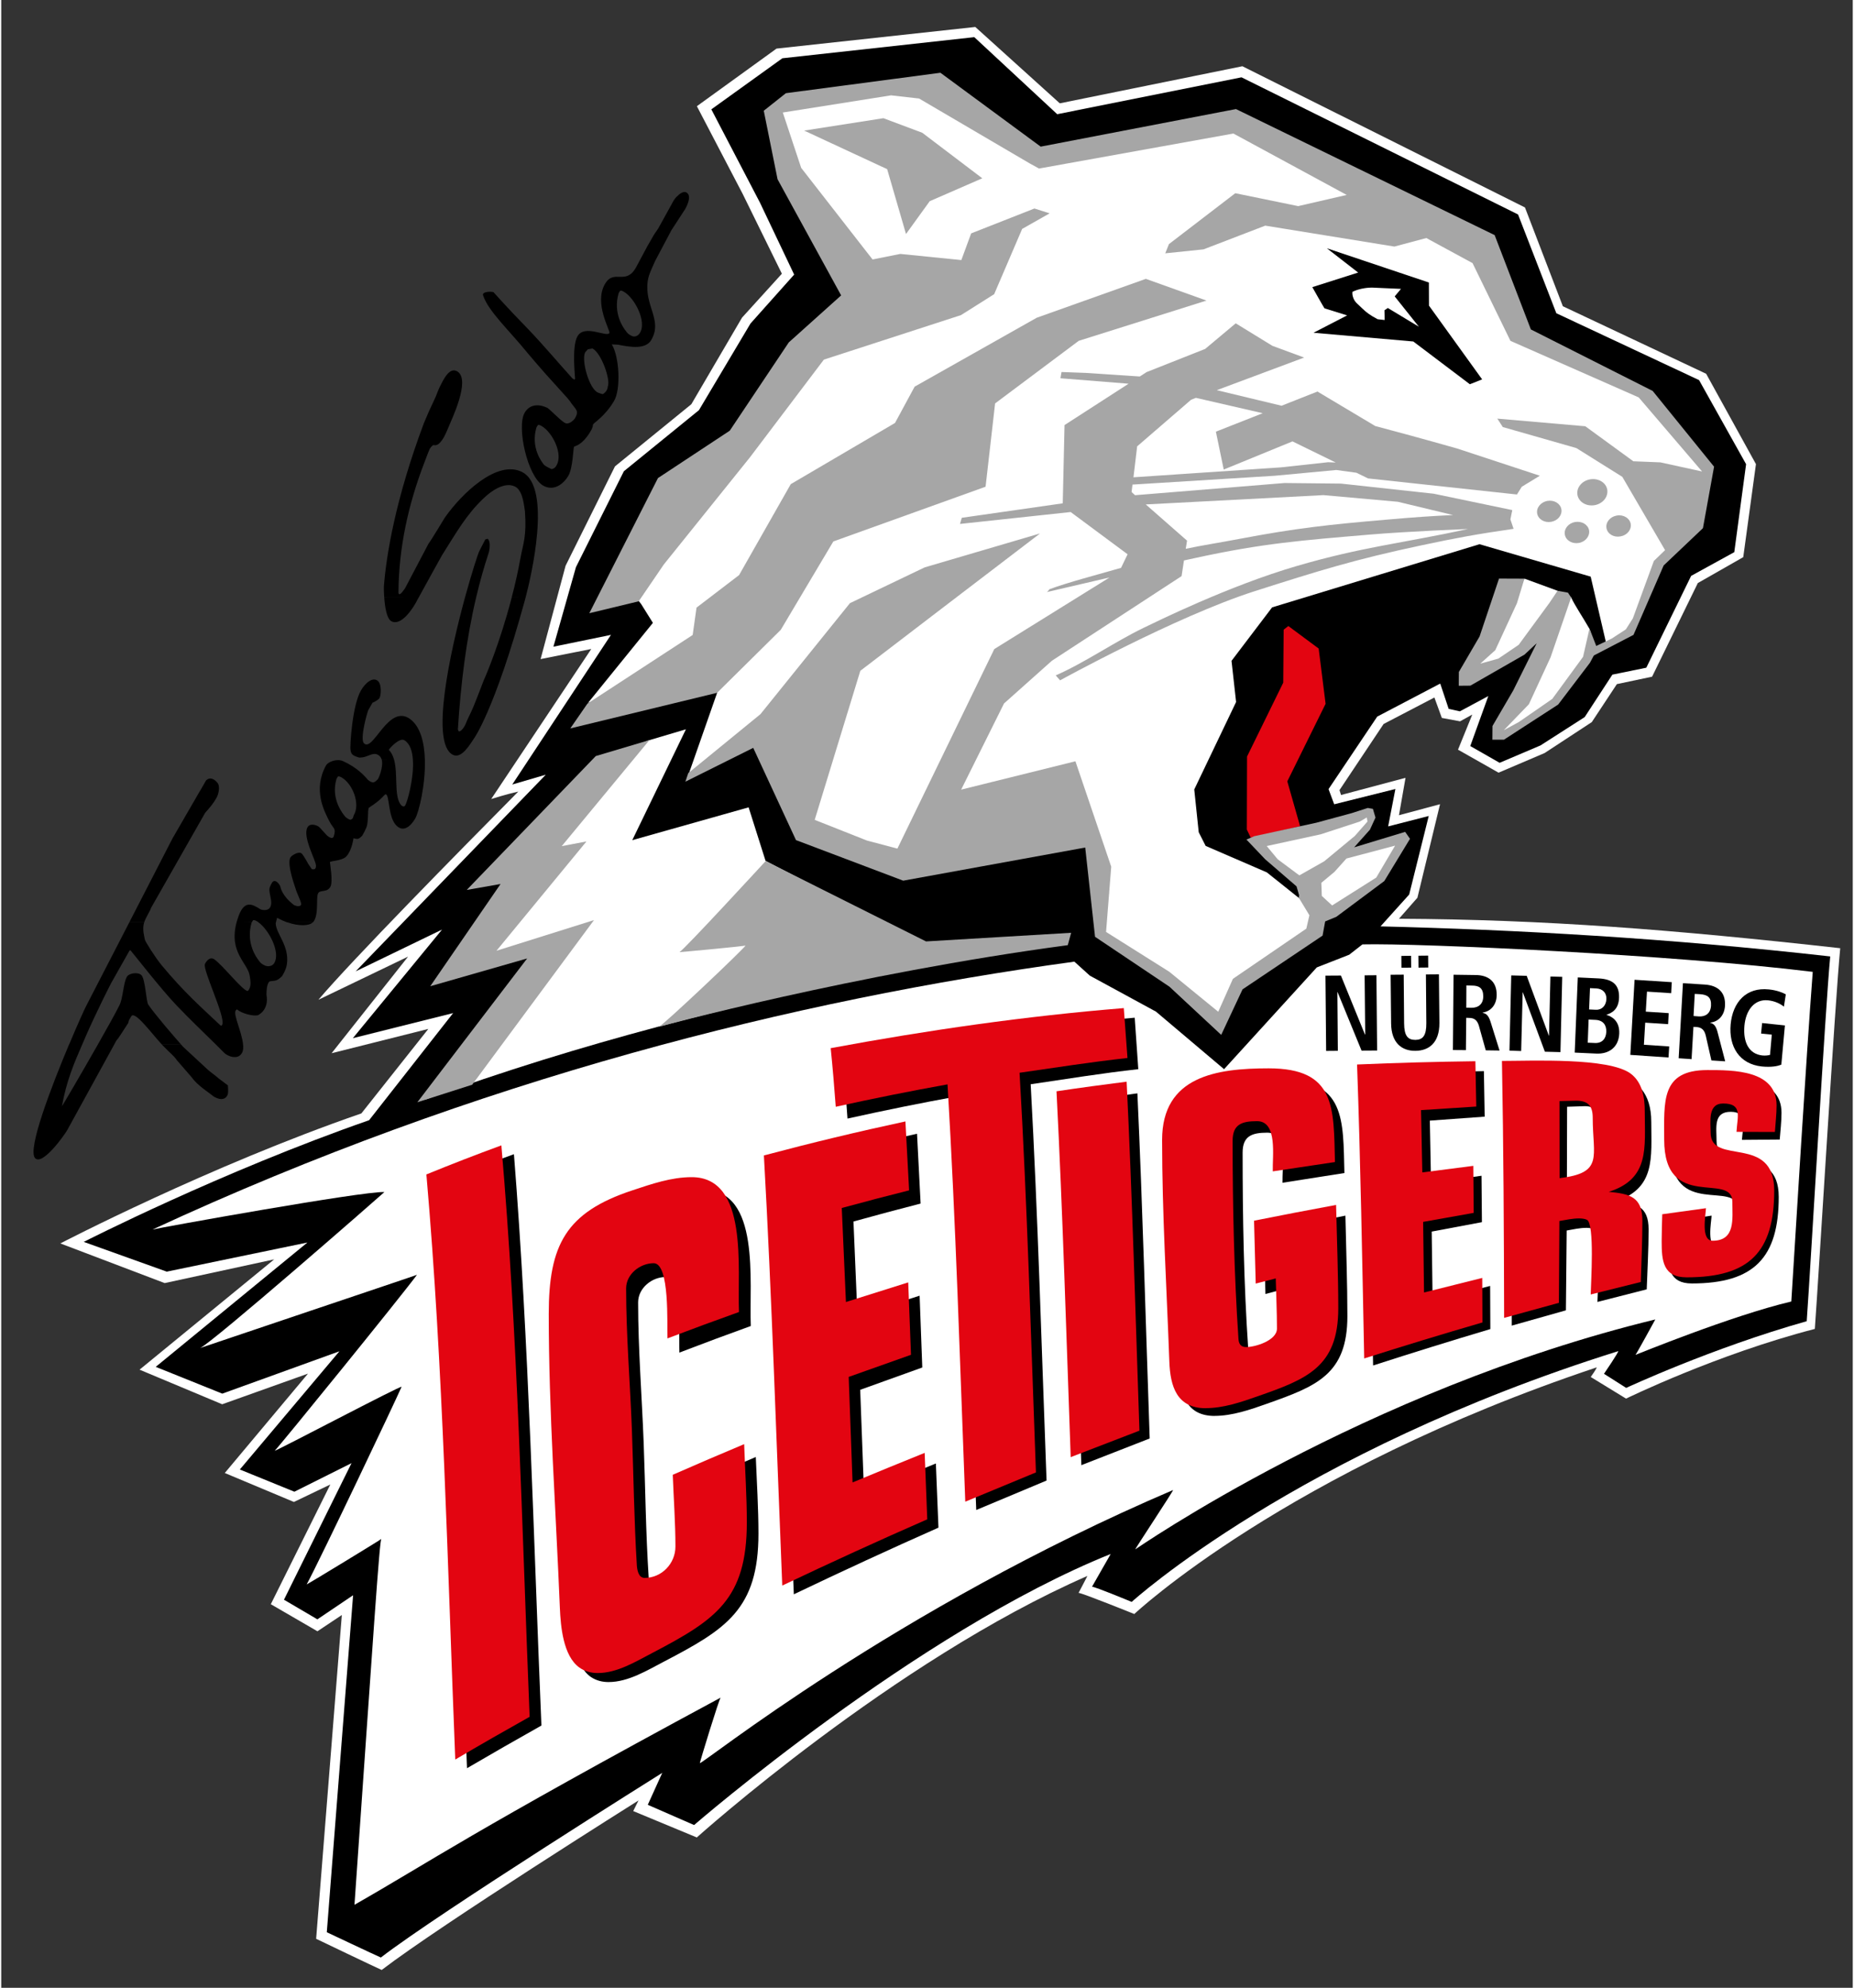
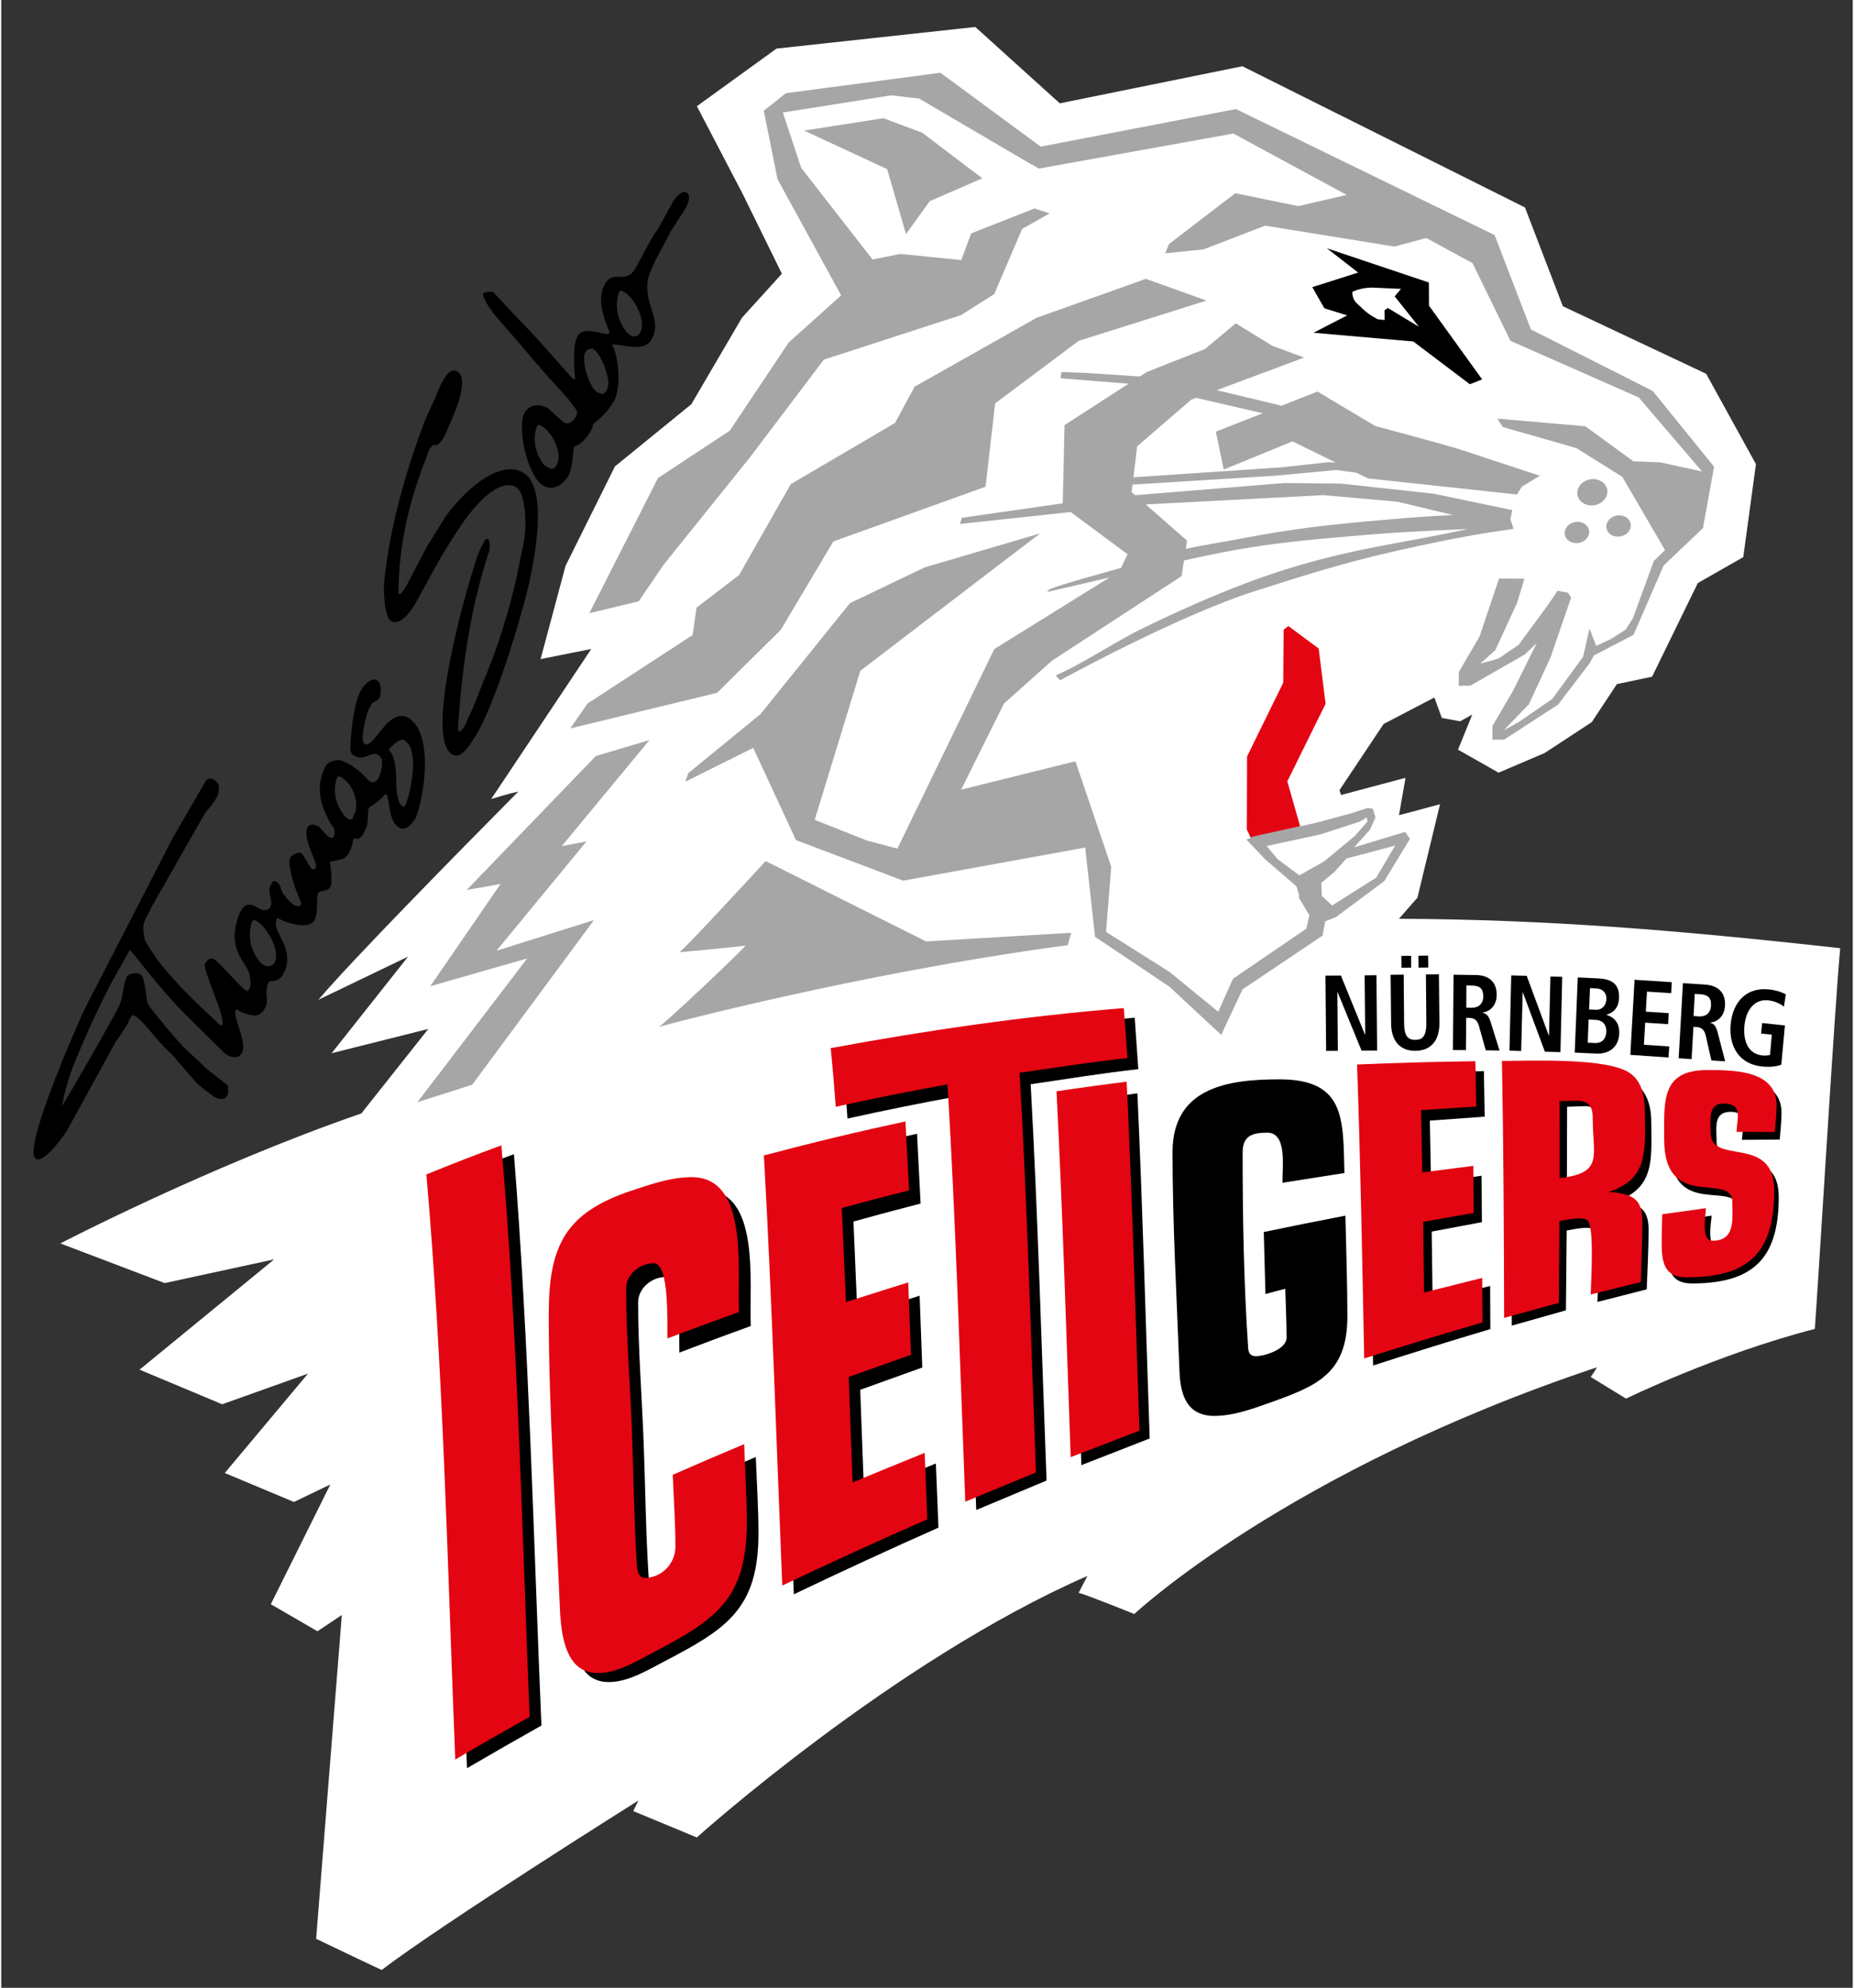
<svg xmlns="http://www.w3.org/2000/svg" xmlns:xlink="http://www.w3.org/1999/xlink" height="327.458" viewBox="0 0 62.273 66.864" width="305.382">
  <rect x="0" y="0" width="62.273" height="66.864" fill="#333333" stroke="none" />
  <symbol id="a" overflow="visible" />
  <symbol id="b" overflow="visible" />
  <clipPath id="c">
    <path d="m69 34.02h70.188v76.527h-70.188z" />
  </clipPath>
  <clipPath id="d">
    <path d="m70 34.016h69v76.535h-69z" />
  </clipPath>
  <clipPath id="e">
    <path d="m68.035 59h15.965v20h-15.965z" />
  </clipPath>
  <g stroke-width="1.171" transform="matrix(.854 0 0 .854 -57.014 -28.143)">
    <g clip-path="url(#c)" stroke-width="1.171">
      <path d="m138.19 85.297c-3.863.996-7.438 2.746-7.438 2.746l-1.391-.852s.285-.398.223-.375c-12.227 4.09-18.199 9.711-18.199 9.711s-2.062-.832-2.195-.832c.043-.082.352-.668.348-.668-7.644 3.344-15.383 10.301-15.383 10.301l-2.504-1.039.207-.418s-7.766 4.879-10.113 6.676c-.238-.102-2.582-1.227-2.582-1.227l1.012-12.754-.961.641-1.836-1.066 2.344-4.715-1.434.688-2.723-1.141 3.277-3.914-3.379 1.207-3.254-1.363 5.301-4.344-4.312.934-4.109-1.562s5.871-3.055 11.855-5.121l2.637-3.328-3.809.957 3.012-3.805-3.531 1.699c1.332-1.57 5.473-5.777 7.871-8.199-.48.105-1.066.293-1.066.293l3.941-5.91-1.996.398.984-3.676 1.945-3.914 3.008-2.449 1.996-3.41 1.57-1.73-1.543-3.141-1.805-3.457 3.137-2.269 7.828-.852 3.328 3.008 7.191-1.461 11.129 5.562 1.492 3.891 5.644 2.66 1.961 3.559-.5 3.664-1.789 1.02-1.801 3.688-1.387.293-.988 1.496-1.859 1.219-1.812.773-1.598-.906.562-1.383-.48.266-.719-.133-.293-.805-2 1.043-1.738 2.606.062.191 2.539-.676-.258 1.473 1.617-.434-.891 3.684-.727.828c5.734.027 10.793.426 17.379 1.16-.195 1.98-.84 12.789-1 14.996" fill="#fff" />
    </g>
    <g clip-path="url(#d)" stroke-width="1.171">
-       <path d="m137.86 84.996c-3.738 1.055-7.102 2.625-7.102 2.625l-.875-.555s.621-.91.555-.891c-12.68 3.973-19.156 9.875-19.156 9.875s-1.438-.598-1.562-.598c.039-.078.742-1.293.734-1.289-7.625 3.066-16.406 10.676-16.406 10.676l-1.824-.797.57-1.258s-8.805 5.516-11.082 7.273c-.23-.098-2.129-.996-2.129-.996l1.035-13.273-1.406.949-1.316-.773 2.66-5.379-2.25 1.125-2.148-.875 3.922-4.656-4.613 1.668-2.621-1.055 5.973-4.898-5.539 1.148-3.269-1.172s5.426-2.769 11.238-4.793l3.309-4.219-3.949.988 3.512-4.277-3.402 1.645 7.488-7.746-1.32.387 3.887-5.894-2.266.465.887-3.133 1.887-3.777 2.957-2.406 2.031-3.414 1.719-1.926-1.344-2.828-1.918-3.68 2.797-2.012 7.559-.832 3.266 3.035 7.258-1.453 10.891 5.402 1.508 3.891 5.621 2.633 1.852 3.312-.465 3.465-1.699.934-1.766 3.617-1.336.273-1.09 1.672-1.742 1.117-1.609.684-1.156-.66.711-1.969-1.121.602-.441-.098-.332-.996-2.481 1.301-1.918 2.856.223.598 2.41-.602-.285 1.473 1.598-.41-.77 3.094-1.129 1.254c5.273.129 11.32.461 17.711 1.184-.188 1.941-.77 12.207-.926 14.371" />
-     </g>
+       </g>
    <g fill="#fff">
      <path d="m129.5 58.562c-.059.055-1.449 2.039-1.449 2.039l-2.246 1.402.461-1.113 1.332-2.941-.617.535-2.289.926.754-1.355 1.305-2.309 1.34.492s.445.188.496.246c.168.352.441.746.719 1.23.09.195.199.844.195.848" />
      <path d="m108.68 70.148.117-.391-5.606.391-6.328-3.285-.668-2.109-4.582 1.293 2.113-4.367-1.539.457-1.055 1.039-3.074 1.852-2.836 2.894 1.387-.246-2.832 4.043 3.859-1.117-4.191 5.668c12.375-4.535 25.234-6.121 25.234-6.121" />
      <path d="m120.37 70.152c2.234-.055 12.289.41 17.734 1.082-.281 3.727-.656 10.008-.844 12.984-2.359.555-6.141 2.109-6.137 2.102.043-.043.781-1.395.781-1.395-11.5 2.801-20.484 9.066-20.48 9.055-.035.016 1.508-2.312 1.488-2.336-10.996 4.699-18.59 10.852-18.637 10.754 0-.047.773-2.578.82-2.578-9.918 5.344-11.375 6.422-14.422 8.16.742-10.609.992-14.48 1.062-14.414.02.008-2.832 1.742-2.945 1.797.566-1.055 3.484-7.199 3.738-7.785 0-.074-4.914 2.519-4.996 2.519.215-.215 4.965-6.066 5.602-6.93.012.004-8.336 2.809-8.539 2.883.473-.203 6.887-5.809 7.258-6.144-.859-.039-8.906 1.414-9.133 1.477 12.785-5.93 25.32-9.051 36.305-10.551l.609.551 2.606 1.418 2.68 2.266 3.652-4.008 1.277-.5z" fill-rule="evenodd" />
      <path d="m92.668 51.855 2.832-1.863 2.32-3.481 3.094-2.394-3.215-4.438-.859-2.289.871-.691 6.086-.805 3.945 2.91 7.492-1.27 9.625 4.934 1.805 3.566 5.109 2.391 2.367 2.922-.395 2.367-1.539 1.488-1.195 2.699-1.043.387-.609-2.621-4.379-1.277-8.168 2.488-1.598 2.106.18 1.621-1.648 3.445.176 1.684.273.539 2.41 1.043 2.289 1.828-.129.641-3.144 2.121-.816 1.754-1.918-1.902-2.93-1.965.422-1.645-.078-1.023-.672-.918-7.227 1.375-4.223-1.598-1.695-3.688-2.723 1.359 1.195-3.414-1.066-1.035-4.019 1.434 2.555-3.152-.461-.738-.914-1.164z" />
    </g>
    <g fill="#a6a6a6">
      <path d="m89.848 60.668 4.144-2.703.152-1.078 1.676-1.281 2.035-3.582 4.106-2.41.773-1.43 4.809-2.715 4.297-1.531 2.387.855-5.031 1.586-3.293 2.465-.375 3.281-5.996 2.156-2.07 3.481-2.508 2.481-5.781 1.402z" />
      <path d="m98.383 38.098 3.121-.488 1.531.574 2.363 1.793-2.07.902-.934 1.293-.742-2.555z" />
      <path d="m130.38 53.262c.266-.051.512.098.555.324.039.227-.137.449-.402.496-.262.051-.508-.094-.551-.32-.043-.23.137-.453.398-.5" />
      <path d="m128.74 53.516c.266-.047.512.098.555.324.039.227-.137.453-.402.5-.262.047-.508-.098-.551-.324-.043-.23.137-.453.398-.5" />
-       <path d="m127.65 52.684c.266-.047.512.098.555.328.039.227-.137.449-.402.496-.262.047-.508-.098-.551-.324-.043-.227.137-.449.398-.5" />
      <path d="m129.33 51.836c.324-.059.629.121.68.398.051.281-.168.559-.492.617-.324.059-.629-.121-.68-.402-.051-.277.168-.555.492-.613" />
      <path d="m90.176 62.734 2.113-.629-3.453 4.176.973-.184-3.543 4.305 3.84-1.207-4.797 6.484-2.16.691 4.324-5.664-3.816 1.094 2.769-4.027-1.332.234z" />
      <path d="m96.867 66.871 6.316 3.164 5.715-.34-.133.488c-8.328 1.109-16.234 3.238-16.117 3.223.133-.02 3.426-3.137 3.426-3.211.051.023-2.551.262-2.602.262.18-.09 3.394-3.586 3.394-3.586" />
      <path d="m92.625 51.785 2.828-1.867 2.324-3.477 2.062-1.852-2.504-4.574-.543-2.699.871-.691 6.086-.805 3.949 2.91 7.691-1.48 10.188 4.965 1.426 3.715 4.797 2.422 2.418 2.984-.438 2.422-1.547 1.469-1.188 2.734-1.562.812-.152.285-1.254 1.648-2.133 1.383h-.457l.004-.539.816-1.398.926-1.863-.48.449-2.133 1.223-.457.004.004-.543.816-1.398.766-2.281 1 .004-.293.965-.855 1.852-.59.531.711-.199.801-.543 1.211-1.652.32-.477.41.074.125.191-.809 2.352-.855 1.852-.988 1.023.594-.324 1.316-.91 1.211-1.656.254-1.113.266.684.613-.293.551-.359.277-.434.828-2.262.441-.426-1.684-2.887-1.809-1.133-2.898-.828-.215-.332 3.465.301 1.891 1.379 1.066.043 1.641.359-2.496-2.918-5.051-2.227-1.492-3.062-1.82-.988-1.258.336-5.086-.824-2.43.934-1.508.156.145-.363 2.613-2.004 2.477.508 1.91-.441-4.461-2.418-7.656 1.379-.375-.207-4.348-2.551-1.105-.125-4.262.676.723 2.18 2.812 3.609 1.09-.219 2.406.242.387-1.051 2.492-.98.598.191-1.082.613-1.102 2.57-1.305.824-5.402 1.754-2.914 3.852-3.391 4.219-.988 1.449-1.945.469z" />
    </g>
    <path d="m118.97 42.734 4.016 1.348.004.91 2.094 2.906-.484.191-2.227-1.684-3.93-.344 1.324-.684s-.871-.27-.891-.277c-.012-.004-.48-.836-.48-.836l1.805-.574z" />
    <path d="m121.64 44.629.953 1.195-1.223-.738-.133.09.008.383-.277-.031c-.309-.164-.449-.273-.602-.422-.191-.188-.281-.234-.352-.406-.035-.098-.047-.152-.039-.25.125-.059.207-.086.355-.121.152-.031.246-.043.41-.047l1.148.051z" fill="#fff" />
    <path d="m118.94 74.348.461-.004-.019-2.309.008-.004.945 2.305.613-.004-.027-2.965-.465.004.023 2.328h-.012l-.945-2.32-.609.004z" />
    <path d="m121.48 71.348.019 1.918c.008.781.434 1.086.961 1.078.523-.004.945-.312.941-1.094l-.019-1.918-.512.004.016 1.918c.004.492-.137.656-.43.66-.301 0-.441-.16-.445-.652l-.016-1.918zm1.098-.281.383-.004-.004-.469-.383.004zm-.672.004.383-.004-.004-.465-.383.004z" fill-rule="evenodd" />
    <path d="m124.46 72.645.004-.875.211.004c.285 0 .453.09.453.43-.004.301-.191.445-.461.445zm-.527 1.668.512.004.012-1.273.113.004c.191 0 .32.078.387.312l.27.965.543.008-.355-1.133c-.086-.277-.199-.332-.305-.348v-.016c.312-.047.543-.301.547-.688.004-.543-.332-.785-.828-.789l-.871-.012z" fill-rule="evenodd" />
    <path d="m126.16 74.336.461.016.059-2.309h.008l.867 2.336.613.016.07-2.965-.465-.012-.055 2.328h-.008l-.871-2.356-.609-.016z" />
    <path d="m128.73 74.414.852.039c.496.023.879-.25.902-.789.019-.496-.289-.672-.5-.734v-.008c.188-.062.473-.191.492-.66.019-.504-.234-.742-.809-.77l-.816-.039zm.547-1.301.27.012c.316.016.438.219.426.477-.012.273-.172.445-.445.434l-.285-.012zm.055-1.238.25.012c.242.012.406.168.395.418-.008.242-.164.434-.418.422l-.262-.012z" fill-rule="evenodd" />
    <path d="m130.92 74.504 1.504.102.027-.434-.996-.066.051-.871.902.059.023-.434-.902-.059.047-.789.953.062.023-.434-1.465-.094z" />
    <path d="m133.41 72.973.047-.871.211.012c.285.02.449.117.43.453-.019.301-.211.438-.48.422zm-.586 1.664.508.035.074-1.273.117.008c.188.012.312.098.367.336l.223.98.543.035-.301-1.152c-.07-.281-.184-.34-.285-.363v-.012c.312-.031.555-.273.578-.66.031-.543-.293-.801-.785-.836l-.871-.055z" fill-rule="evenodd" />
    <path d="m136.07 73.664.422.043-.07.797c-.07.02-.18.035-.301.023-.523-.055-.766-.508-.707-1.172.055-.609.391-1.055.93-1 .254.027.473.125.625.25l.074-.484c-.105-.062-.348-.164-.668-.195-.891-.094-1.422.5-1.504 1.375-.078.875.34 1.566 1.23 1.66.363.035.617-.008.766-.074l.141-1.543-.898-.094z" />
    <path d="m90.68 99.207c.777 0 1.52-.461 2.188-.809 2.438-1.273 3.715-2.059 3.715-5.039 0-1.004-.066-2.016-.105-3.016-.938.395-1.875.801-2.809 1.215.035.922.105 1.852.105 2.773 0 .645-.547 1.219-1.215 1.219-.242 0-.289-.309-.301-.484-.113-1.75-.129-3.512-.195-5.266-.07-1.84-.219-3.707-.219-5.547 0-.562.539-1 1.082-1 .641 0 .52 2.438.543 2.977.934-.359 1.871-.707 2.812-1.047-.07-1.75.398-5.367-1.871-5.367-.793 0-1.566.27-2.312.52-2.656.879-3.301 2.223-3.301 4.949 0 3.797.27 7.664.43 11.465.031.691.129 1.84.77 2.266.203.133.438.191.684.191" />
    <path d="m97.977 95.75c1.887-.902 3.781-1.777 5.695-2.625l-.102-2.527c-.949.383-1.891.773-2.828 1.176l-.152-4.078 2.445-.879-.105-2.828-2.449.785-.156-3.707c.879-.246 1.762-.48 2.644-.707l-.141-2.75c-1.863.41-3.715.859-5.559 1.352.297 5.594.469 11.191.707 16.789" />
    <path d="m105.16 92.43 2.769-1.16c-.195-5.203-.34-10.406-.625-15.609 1.406-.207 2.824-.438 4.238-.594l-.141-2.027c-3.871.324-7.68.879-11.5 1.586.074.793.133 1.59.188 2.387 1.461-.324 2.922-.621 4.391-.887.309 5.43.461 10.871.68 16.305" />
    <path d="m109.3 90.664 2.691-1.051c-.156-4.531-.277-9.062-.484-13.594-.918.121-1.832.25-2.746.387.23 4.754.363 9.504.539 14.258" />
    <path d="m134.12 80.836-1.695.246c-.008.355-.027.711-.027 1.066 0 .734.055 1.359.945 1.359 2.449 0 3.422-1.016 3.422-3.41 0-2.16-2.449-.918-2.449-2.203 0-.531-.129-1.148.559-1.148.68 0 .469.609.441 1.105l1.488-.012c.027-.348.07-.703.07-1.055 0-1.363-1.625-1.355-2.629-1.355-1.863 0-1.734 1.246-1.734 2.781 0 2.777 2.633 1.184 2.633 2.363 0 .664.117 1.516-.777 1.516-.457 0-.258-.992-.246-1.254" />
    <path d="m120.79 86.738c1.535-.496 3.07-.973 4.617-1.434l-.008-1.699-2.266.582-.035-2.723 1.977-.371-.016-1.828-1.988.273-.047-2.445 2.16-.156-.031-1.793c-1.543.027-3.082.078-4.621.156.121 3.812.188 7.625.258 11.438" />
    <path d="m85.105 102.6c.969-.566 1.949-1.129 2.93-1.68-.316-7.504-.488-15.016-1.082-22.504-.992.359-1.977.734-2.953 1.129.613 7.672.781 15.367 1.105 23.055" />
    <path d="m126.25 85.168c0-3.332-.008-6.664-.059-9.996l.375-.004h1.195c1.707 0 3.984-.344 3.984 1.977 0 1.41.18 2.613-1.41 3.133.801.066 1.305.168 1.305 1.102 0 .785-.047 1.574-.074 2.359l-1.941.496c.008-.438.164-2.719-.145-2.871-.074-.035-.203-.047-.285-.047-.266 0-.523.059-.781.105l-.031 3.144zm2.18-8.621-.008 3.016c1.723-.223 1.293-.848 1.293-2.371 0-.406-.148-.668-.586-.668z" />
    <path d="m114.55 88.723c.691 0 1.406-.246 2.055-.477 1.938-.688 3.172-1.145 3.172-3.449 0-1.316-.051-2.641-.078-3.961-1.074.207-2.144.422-3.215.645l.066 2.441.781-.207c.016.645.051 1.289.051 1.93 0 .449-.855.727-1.211.727-.207 0-.285-.117-.301-.312-.172-2.523-.219-5.176-.219-7.707 0-.66.375-.785.973-.785.801 0 .582 1.395.598 1.973l2.438-.383c-.055-2.102.059-3.691-2.562-3.691-2.074 0-4.207.344-4.207 2.871 0 2.859.168 5.766.273 8.629.039.945.293 1.758 1.387 1.758" />
    <path d="m115.97 65.949 1.945-.449-.504-1.77 1.508-3.055-.273-2.176-1.195-.887-.184.145-.016 2.086-1.426 2.91-.008 2.875z" fill="#e30511" />
    <path d="m84.641 102.26c.969-.574 1.949-1.133 2.93-1.684-.305-7.508-.465-15.023-1.113-22.508-.992.363-1.977.746-2.953 1.145.668 7.664.828 15.363 1.137 23.047" fill="#e30511" />
    <path d="m75.312 75.422c-.051-.055-.375-.289-.426-.344l-.961-.891c-.008-.008-.039-.047-.09-.102h-.758c.055.059.102.109.145.148.125.141.344.305.453.477l.594.684c.203.305.734.641.789.695.074.074.461.309.613 0 .031-.066.031-.203.016-.383z" />
    <path d="m79.035 69.281h-1.012c.469.164.871.145 1.012 0" />
    <g clip-path="url(#e)" stroke-width="1.171">
      <path d="m82.672 64.676s-.02.047-.074.043c-.074-.023-.086-.047-.129-.109-.234-.367-.082-1.176-.238-1.738-.043-.148-.105-.281-.207-.383.043-.078.426-.492.613-.379.219.133.312.422.336.762.051.723-.219 1.668-.301 1.805m-2.023.383c-.035.062-.012.152-.141.184 0 0-.078-.016-.188-.109-.105-.121-.586-.707-.359-1.488 0 0 .027-.066.062-.109.043-.012.082.004.145.039.43.25.742 1.031.48 1.484m2.797-2.188c-.02-.668-.172-1.297-.582-1.598-.855-.617-1.453 1.32-1.816.957-.172-.168.133-1.242.172-1.312l.168-.293c.062-.008.238-.121.27-.176.059-.102.094-.52-.051-.664-.215-.211-.531.105-.676.359-.352.605-.441 2.238-.414 2.34.016.055 0 .184.195.258.172.066.152.051.254.043.27-.02.492-.277.719-.031.027.031.047.074.062.117h.32l-.32.004c.074.273-.117.734-.156.773-.125.121-.18.184-.387.023-.117-.145-.426-.492-.988-.742-.223-.098-.582.012-.672.188-.508.949-.066 1.781.145 2.191.156.301.273.254.168.59-.027.082-.117.086-.254-.027-.055-.047-.266-.297-.32-.344-.09-.074-.355-.168-.457.008-.215.371.336 1.309.332 1.52 0 .203-.152.117-.16.137l-.145-.211c.004 0-.191-.352-.262-.414-.113-.094-.391.074-.441.16-.152.266.195 1.18.191 1.188.07.25.266.605.23.672-.035.062-.051.047-.082.051 0 0-.031.031-.188-.031-.484-.363-.539-.703-.543-.719-.023-.102-.227-.371-.344-.148-.129.238-.102.25-.035.613.109.562-.355.445-.41.414-.289-.18-.613-.391-.852.246-.035.094-.062.18-.086.266-.32 1.188.441 1.602.516 2.106.02.152.09.41-.066.594-.148.082-1.023-1.051-1.348-1.254-.141-.082-.273.047-.348.195-.105.219.824 2.098.68 2.394-.031.066-.039.023-.066.031-.777-.734-1.434-1.305-2.324-2.379-.254-.309-.648-.934-.66-1.012-.023-.156-.09-.34-.043-.602.004-.023.012-.047.02-.07h-.586c-.855 1.656-1.711 3.316-1.711 3.316-.066.129-.336.723-.656 1.488h-.004c-.695 1.656-1.645 4.125-1.344 4.477.277.328 1.137-.867 1.27-1.098l1.855-3.379.07-.133c.109-.129.199-.277.477-.707.031-.051-.035-.023.121-.266.141-.227.785.66 1.195 1.105h.758c-.262-.297-.988-1.133-1.285-1.562-.082-.121-.113-.973-.262-1.152-.133-.152-.504-.082-.578.051-.148.254-.152.863-.301 1.137-.141.285-.473.883-.84 1.527-.648 1.141-1.406 2.434-1.418 2.438.172-.977.477-1.699.801-2.438h-.18.18c.047-.113.098-.227.148-.344.387-.883.926-1.953.992-2.074l.719-1.273.035-.016c.059.059 1.219 1.551 1.828 2.184.527.551 1.023 1.023 1.531 1.523h.594-.594l.34.34c.113.121.547.305.703-.016.043-.082.051-.195.035-.324-.047-.477-.379-1.148-.297-1.316.031-.062.055-.043.059-.062.172.16.621.277.82.234 0 0 .453-.191.34-.816 0-.414.102-.52.141-.523.242-.031.262-.008.465-.191 0 0 .164-.238.199-.48.105-.738-.441-1.207-.441-1.621l.008-.027h-.684c.414.301.875 1.184.617 1.605-.086.145-.289.145-.395.078 0 0-.133-.051-.207-.176-.105-.125-.516-.703-.293-1.484 0 0 .004-.012.012-.023l-.379-.004h.379c.012-.02.031-.055.051-.082.047-.012.082.004.145.039.023.012.047.027.07.047h.684l.047-.18c.137.074.27.133.398.18l1.012-.004c.008-.004.012-.008.016-.012.23-.293.094-.961.191-1.133.082-.145.344-.016.48-.25.117-.203-.023-.965-.016-.977.027-.047.465-.051.629-.207.133-.121.258-.43.297-.73.129.016.172.082.344-.102 0 0 .172-.277.199-.445.051-.328.012-.625.074-.664.512-.324.598-.516.645-.52.168-.023.086.891.43 1.23.285.285.574.012.742-.281.141-.238.406-1.32.379-2.316" />
    </g>
    <path d="m72.652 68.73 2.141-3.762c.184-.203.316-.363.438-.574.09-.152.164-.469.043-.609-.137-.164-.301-.23-.445-.094l-.199.348-.098.164-1.027 1.777c-.016.031-.859 1.664-1.699 3.301h.586c.066-.199.242-.465.262-.551" />
    <path d="m82.129 57.426c.398.203.863-.543.988-.781.004-.012.039-.078.098-.18l-1.371.004c.023.367.094.859.285.957" />
    <path d="m87.277 51.547c-.984-.5-2.383.848-3.047 1.797 0 0-.551.914-.645 1.031l-.918 1.746c-.059.078-.234.359-.262.18.008-1.766.391-3.488 1.012-5.106.133-.348.184-.488.215-.551.035-.066.094-.125.141-.16.145.035.238-.039.359-.211.043-.059.105-.156.238-.48.137-.336.879-1.863.363-2.203-.32-.211-.566.336-.695.59-.059.109-.141.352-.164.395 0 0-.227.5-.262.566l-.207.484c-1.121 2.996-1.48 5.199-1.574 6.426 0 .02-.004.195.012.414h1.371c.25-.461.906-1.641.906-1.641.582-.922.961-1.602 1.641-2.246.258-.25.812-.672 1.238-.457.324.164.355.824.387.969.07 1-.07 1.273-.168 1.801-.098.551-.219 1.082-.348 1.574h.496l-.496.004c-.477 1.852-1.062 3.191-1.105 3.277 0 0-.258.676-.305.789-.145.379-.262.602-.293.668-.094.18-.125.367-.289.52 0 0-.066.051-.094.039-.023-.012-.039-.082-.039-.082.113-1.773.324-3.523.723-5.211.137-.574.293-1.145.477-1.699.055-.152.098-.488-.027-.594l-.094.027-.238.465c-.055.113-.289.832-.555 1.797-.609 2.227-1.375 5.769-.484 6.219.344.18.691-.438.824-.629 0 0 .812-1.09 2.008-5.441 0 0 .016-.051.039-.148.203-.773 1.043-4.312-.141-4.918" />
    <path d="m91.918 46.062c-.09.148-.238.18-.344.113 0 0-.133-.051-.207-.176-.105-.125-.52-.703-.293-1.488 0 0 .027-.062.062-.105.047-.012.082.004.145.039.43.246.906 1.172.637 1.617m-1.457 2.414c-.02.012-.191-.055-.191-.055-.348-.129-.672-1.27-.512-1.59l.105-.117.18-.035c.352.172.727 1.246.605 1.504 0 0 .004.172-.188.293m-1.828 2.805c-.035.062-.066.121-.195.152 0 0-.188-.078-.297-.168-.102-.125-.527-.68-.305-1.461 0 0 .027-.062.062-.109.047-.012.082.004.145.039.43.25.852 1.098.59 1.547m5.133-10.734c-.156-.113-.371.129-.371.129-.121.094-.188.246-.227.316l-.531.961c-.039.066-.145.207-.16.234l-.27.469c-.039.07-.41.77-.449.84-.41.715-.867.035-1.219.645-.445.766.223 1.844.176 1.93-.105.184-.977-.359-1.258.129-.238.41-.086 1.656-.094 1.672-.035.062-.039.027-.039.027l-.066-.039c-.48-.527-1.129-1.301-1.762-1.961-.922-.945-1.336-1.43-1.344-1.434-.086-.039-.465-.027-.414.121.211.637 1.031 1.379 1.77 2.293 1.035 1.23 1.629 1.793 1.695 1.945.199.273.324.312.152.613-.02.031-.195.234-.355.191-.168-.047-.664-.605-.758-.621-.363-.164-.691-.102-.867.207-.32.551.109 2.508.73 2.867.418.238.805-.062.996-.395.172-.297.191-1.086.219-1.133.02-.035.285-.031.613-.547l.086-.148c.082-.203.02-.129.055-.191.039-.07.461-.312.82-.914.277-.461.215-1.746-.086-2.234l.246.012c.508.102 1.094.191 1.312-.191.453-.785-.285-1.34-.141-2.324.035-.258.191-.551.293-.789l.637-1.203.496-.762c.039-.043.344-.559.113-.715" />
    <g fill="#e30511">
      <path d="m90.25 98.852c.77 0 1.496-.449 2.156-.793 2.492-1.305 3.719-2.113 3.719-5.141 0-1.023-.07-2.059-.105-3.082-.941.395-1.879.797-2.812 1.207.035.941.105 1.891.105 2.828 0 .664-.535 1.234-1.215 1.234-.246 0-.293-.324-.305-.5-.109-1.777-.129-3.57-.195-5.352-.07-1.84-.227-3.711-.227-5.551 0-.559.547-.992 1.086-.992.641 0 .52 2.426.543 2.961.934-.355 1.875-.703 2.816-1.039-.07-1.719.387-5.312-1.863-5.312-.805 0-1.582.27-2.336.52-2.625.867-3.293 2.156-3.293 4.871 0 3.836.281 7.738.438 11.578.031.715.125 1.887.77 2.348.211.148.461.215.719.215" />
      <path d="m97.52 95.406c1.891-.898 3.793-1.77 5.711-2.609l-.102-2.617c-.949.383-1.895.77-2.84 1.164l-.152-4.156 2.453-.871-.109-2.852-2.453.773-.164-3.703c.883-.242 1.766-.473 2.652-.695l-.145-2.715c-1.871.402-3.727.848-5.574 1.34.316 5.644.492 11.293.723 16.941" />
      <path d="m104.73 92.102 2.781-1.152c-.195-5.246-.34-10.496-.645-15.742 1.41-.203 2.836-.426 4.25-.582l-.145-1.965c-3.887.316-7.707.867-11.543 1.578.078.77.141 1.535.199 2.309 1.461-.324 2.93-.617 4.402-.883.328 5.477.488 10.957.699 16.438" />
      <path d="m108.88 90.348 2.707-1.043c-.156-4.582-.281-9.164-.504-13.746-.922.117-1.844.242-2.762.379.246 4.801.387 9.609.559 14.41" />
      <path d="m120.44 86.461c1.547-.492 3.098-.965 4.656-1.418l-.008-1.754-2.293.574-.035-2.781 1.992-.355-.016-1.852-2.008.258-.051-2.453 2.176-.141-.035-1.785c-1.555.02-3.109.062-4.66.129.137 3.859.203 7.719.281 11.578" />
      <path d="m133.9 80.543-1.723.238c-.008.352-.023.707-.023 1.059 0 .77.051 1.426.984 1.426 2.473 0 3.449-.996 3.449-3.422 0-2.234-2.504-.961-2.504-2.273 0-.441-.121-1.152.492-1.152.777 0 .559.508.527 1.117l1.512.004c.023-.348.066-.699.066-1.047 0-1.395-1.699-1.391-2.727-1.391-1.84 0-1.699 1.238-1.699 2.742 0 2.856 2.684 1.246 2.684 2.449 0 .672.129 1.531-.777 1.531-.473 0-.273-1.004-.262-1.281" />
-       <path d="m114.2 88.418c.691 0 1.383-.234 2.027-.461 1.945-.68 3.191-1.152 3.191-3.465 0-1.355-.055-2.719-.086-4.078-1.078.199-2.156.406-3.231.621l.066 2.477.789-.203c.016.66.047 1.32.047 1.977 0 .465-.848.727-1.215.727-.211 0-.289-.129-.301-.324-.172-2.555-.23-5.238-.23-7.801 0-.656.371-.773.965-.773.816 0 .598 1.387.617 1.977l2.449-.367c-.055-2.152.039-3.691-2.613-3.691-2.047 0-4.195.309-4.195 2.82 0 2.891.18 5.832.285 8.727.035.984.297 1.84 1.434 1.84" />
      <path d="m125.95 84.863c-.008-3.375-.023-6.75-.086-10.121 1.16 0 4.207-.141 5.07.5.469.352.555.953.555 1.5 0 1.422.199 2.644-1.418 3.156.812.078 1.324.188 1.324 1.137 0 .805-.039 1.609-.062 2.414l-1.973.492c.008-.461.16-2.785-.148-2.941-.082-.043-.223-.055-.309-.055-.262 0-.52.059-.777.102l-.019 3.223zm2.18-8.539.004 3.035c1.75-.207 1.305-.84 1.305-2.379 0-.469-.184-.672-.656-.672z" />
    </g>
    <path d="m117.86 68.309.016-.09-.102-.352-1.238-1.07-.734-.773.305-.133 2.445-.531 1.398-.379.629-.203.203.035.102.344-.219.477-.621.695 2.008-.609.191.273-1.012 1.664-1.891 1.41-.438.18-.102.559-3.152 2.117-.84 1.793-2.039-1.898-2.93-1.965-.387-3.516-7.168 1.305-4.223-1.598-1.684-3.633-2.672 1.332.113-.336 2.844-2.324 3.523-4.371 2.945-1.41 4.543-1.336-3.918 2.992-3.16 2.418-1.797 5.871 2.062.816 1.195.316 3.816-7.859 4.539-2.82c-1.332.309-2.465.574-2.465.574.082-.07.09-.109.094-.109.707-.266 1.902-.578 2.824-.844l.258-.535-2.242-1.664-4.359.469.07-.242 3.977-.57.07-3.082 2.523-1.629-2.684-.215.043-.246.949.035 2.133.141.266-.172 2.309-.914 1.203-1.008 1.445.887 1.25.461-3.441 1.285 2.551.613 1.414-.559 2.277 1.359c1.645.434 3.219.883 3.219.883l3.262 1.074-.711.434-.191.305-5.863-.633-.457-.223-.793-.109-2.426.227-5.602.348-.035.293.137.125 5.887-.48 2.223.023 3.652.398 3.094.645-.074.367.125.371c-1.426.207-2.231.352-3.637.652-2.617.555-4.055 1.004-6.582 1.812-3.086.992-7.641 3.504-7.641 3.504l-.172-.195c1.129-.492 2.34-1.332 3.449-1.867.48-.23 3.367-1.664 6.07-2.449 2.559-.746 4.098-.883 6.719-1.449 0 0-2.363.09-3.867.219-2.684.227-4.219.344-6.836.914l-.484.105-.094.617-5.106 3.332-1.887 1.684-1.688 3.394 4.5-1.117 1.41 4.152-.203 2.57 2.492 1.57 1.926 1.574.578-1.297 2.891-1.977.121-.527zm-6.508-16.555 5.809-.391 1.859-.203.297.012-1.703-.832-2.707 1.109-.309-1.492 1.844-.727-2.629-.605-.191.074-2.125 1.836zm2.059 2.816c.645-.137 1.273-.23 2.098-.387 2.242-.426 3.535-.566 5.824-.762 1.023-.09 1.801-.145 2.606-.18l-2.176-.523-2.93-.262-6.996.367 1.625 1.426z" fill="#a6a6a6" fill-rule="evenodd" />
    <g fill="#fff">
      <path d="m119.74 66.77-.473.527-.516.43.019.516.406.375 1.738-1.098.742-1.258z" />
      <path d="m117.03 66.797.855.637.98-.555 1.207-1 .496-.566-.027-.16-.273.16-1.543.504-2.125.461z" />
    </g>
  </g>
  <g transform="translate(-68.035 -45.183)">
    <use height="100%" width="100%" x="93.541" xlink:href="#a" y="161.57" />
    <use height="100%" width="100%" x="98.541" xlink:href="#a" y="161.57" />
    <use height="100%" width="100%" x="471.995" xlink:href="#a" y="161.57" />
    <use height="100%" width="100%" x="492.665" xlink:href="#a" y="174.329" />
    <use height="100%" width="100%" x="525.856" xlink:href="#a" y="212.6" />
    <use height="100%" width="100%" x="85.041" xlink:href="#a" y="225.359" />
    <use height="100%" width="100%" x="474.942" xlink:href="#a" y="238.12" />
    <use height="100%" width="100%" x="470.586" xlink:href="#a" y="250.88" />
    <use height="100%" width="100%" x="93.541" xlink:href="#a" y="289.15" />
    <use height="100%" width="100%" x="98.541" xlink:href="#a" y="289.15" />
    <use height="100%" width="100%" x="511.281" xlink:href="#a" y="289.15" />
    <use height="100%" width="100%" x="408.107" xlink:href="#a" y="710.099" />
    <use height="100%" width="100%" x="399.892" xlink:href="#a" y="722.86" />
    <use height="100%" width="100%" x="447.087" xlink:href="#b" y="337.537" />
    <use height="100%" width="100%" x="491.919" xlink:href="#b" y="337.537" />
  </g>
</svg>